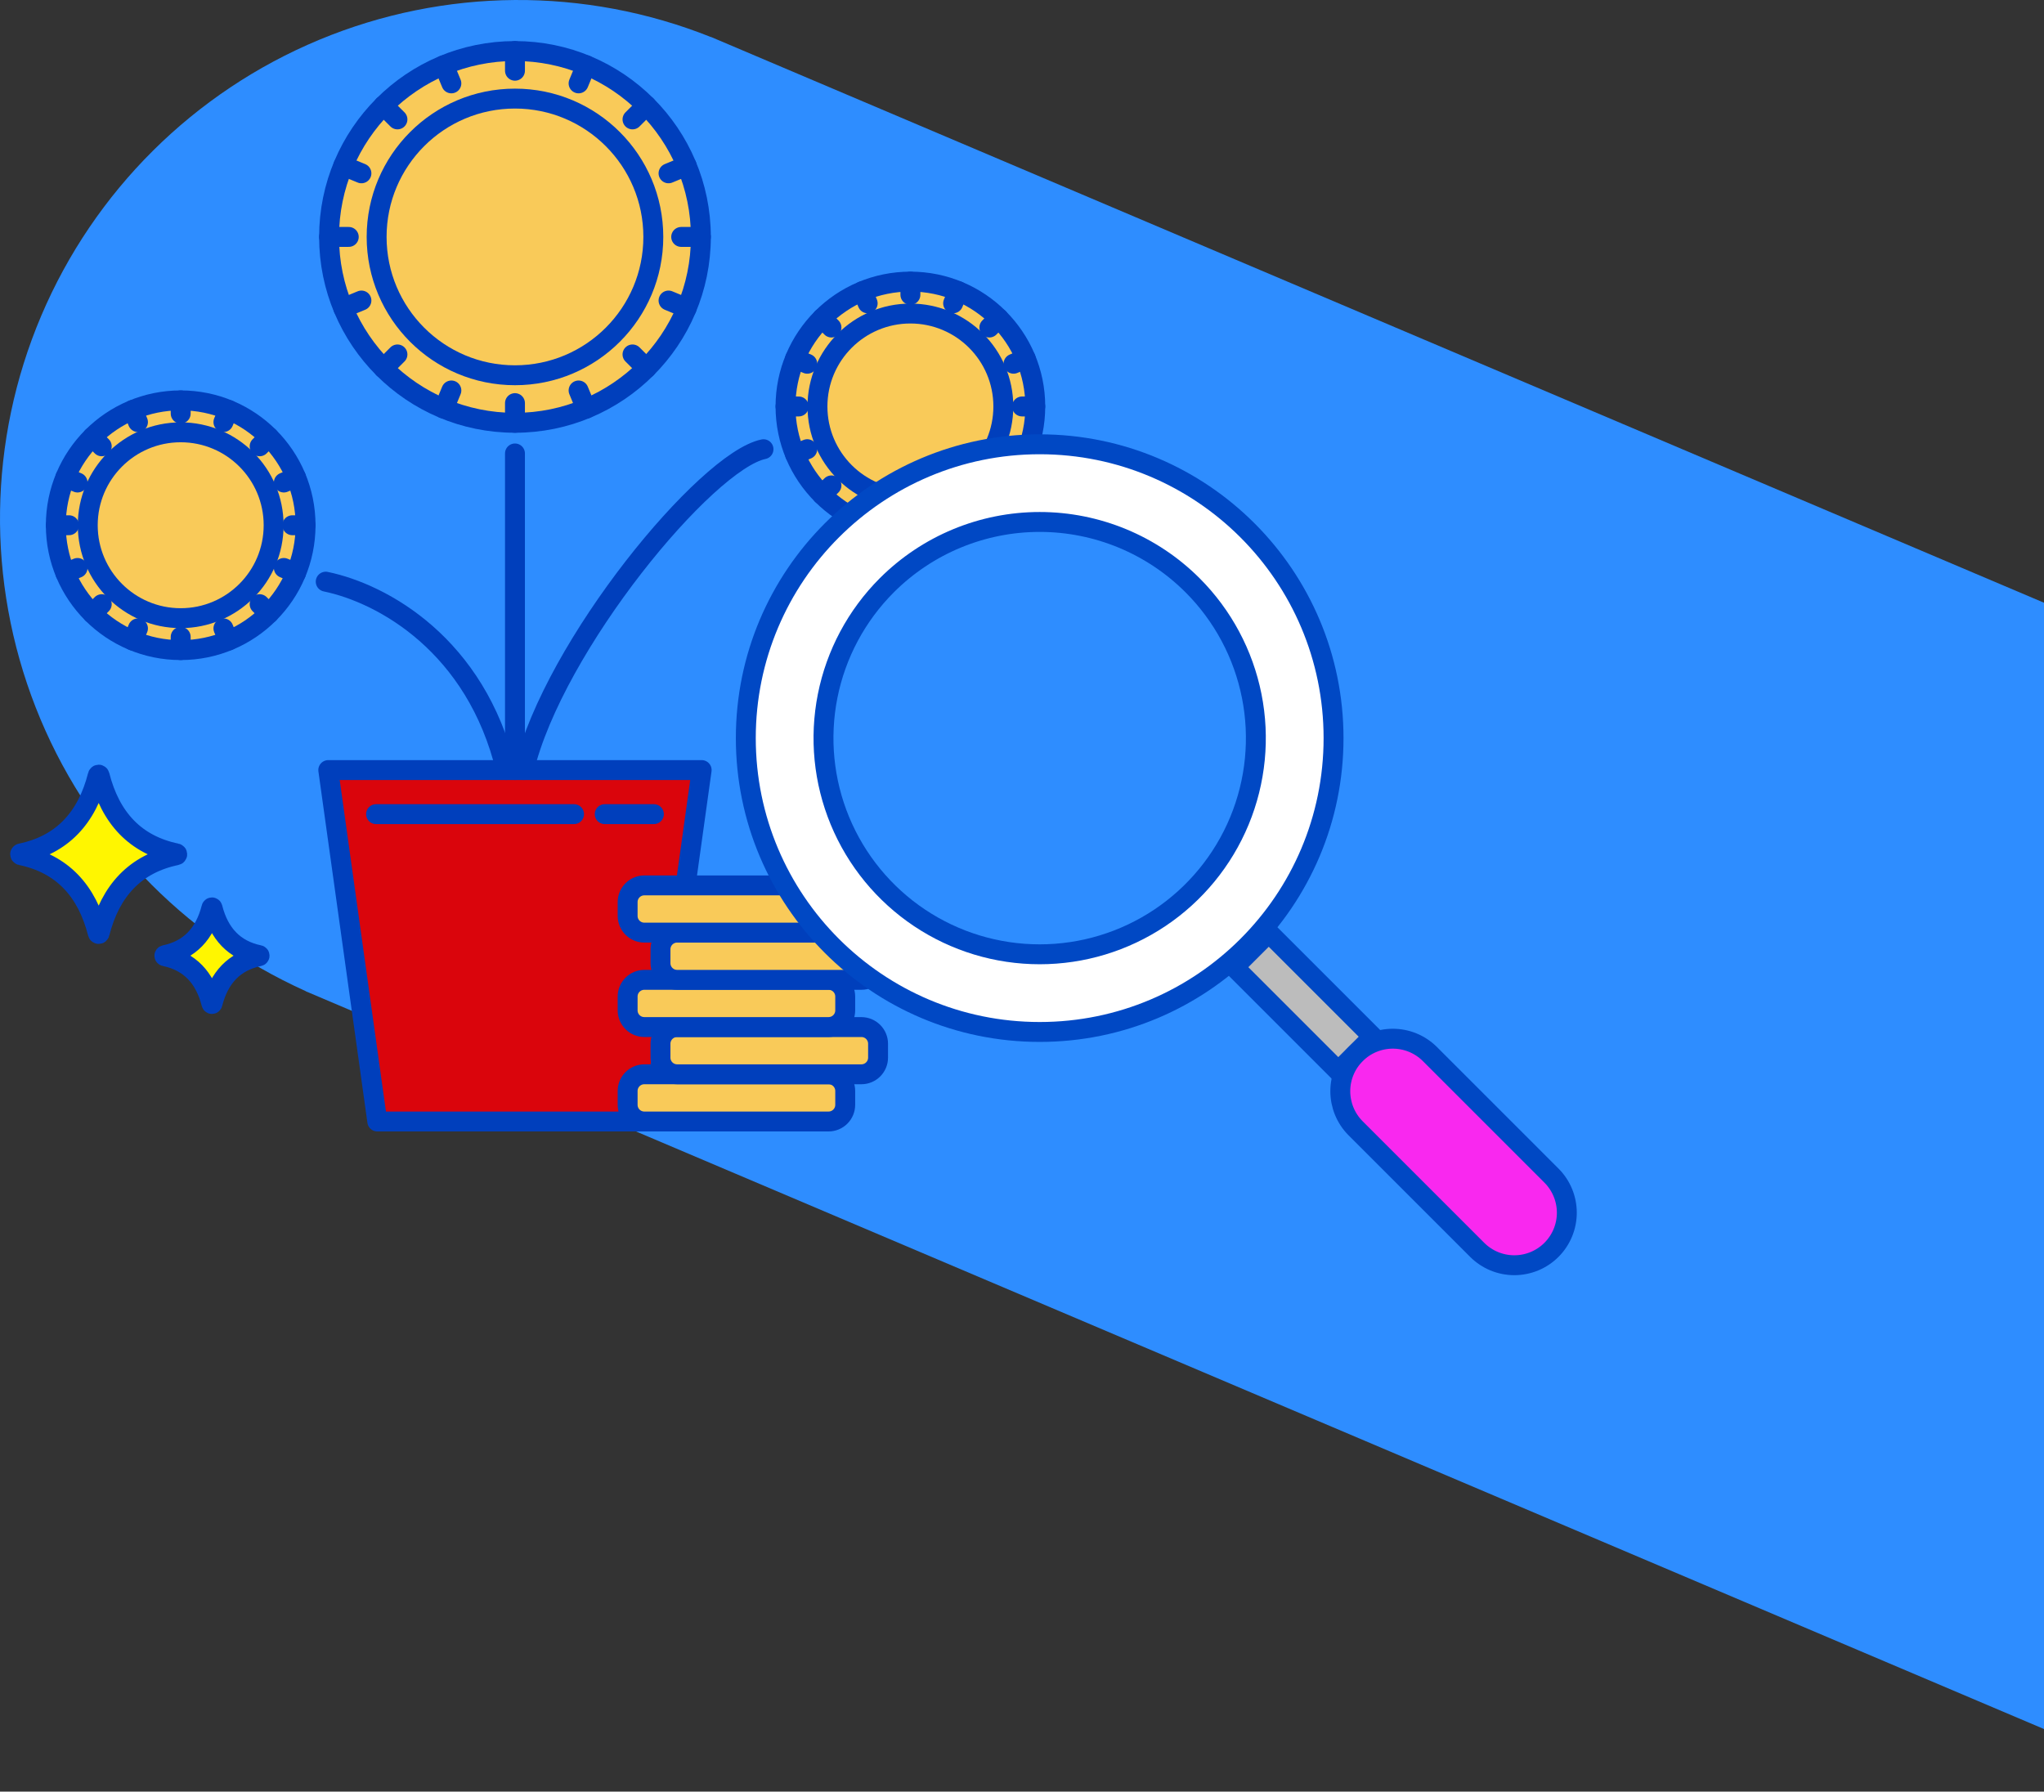
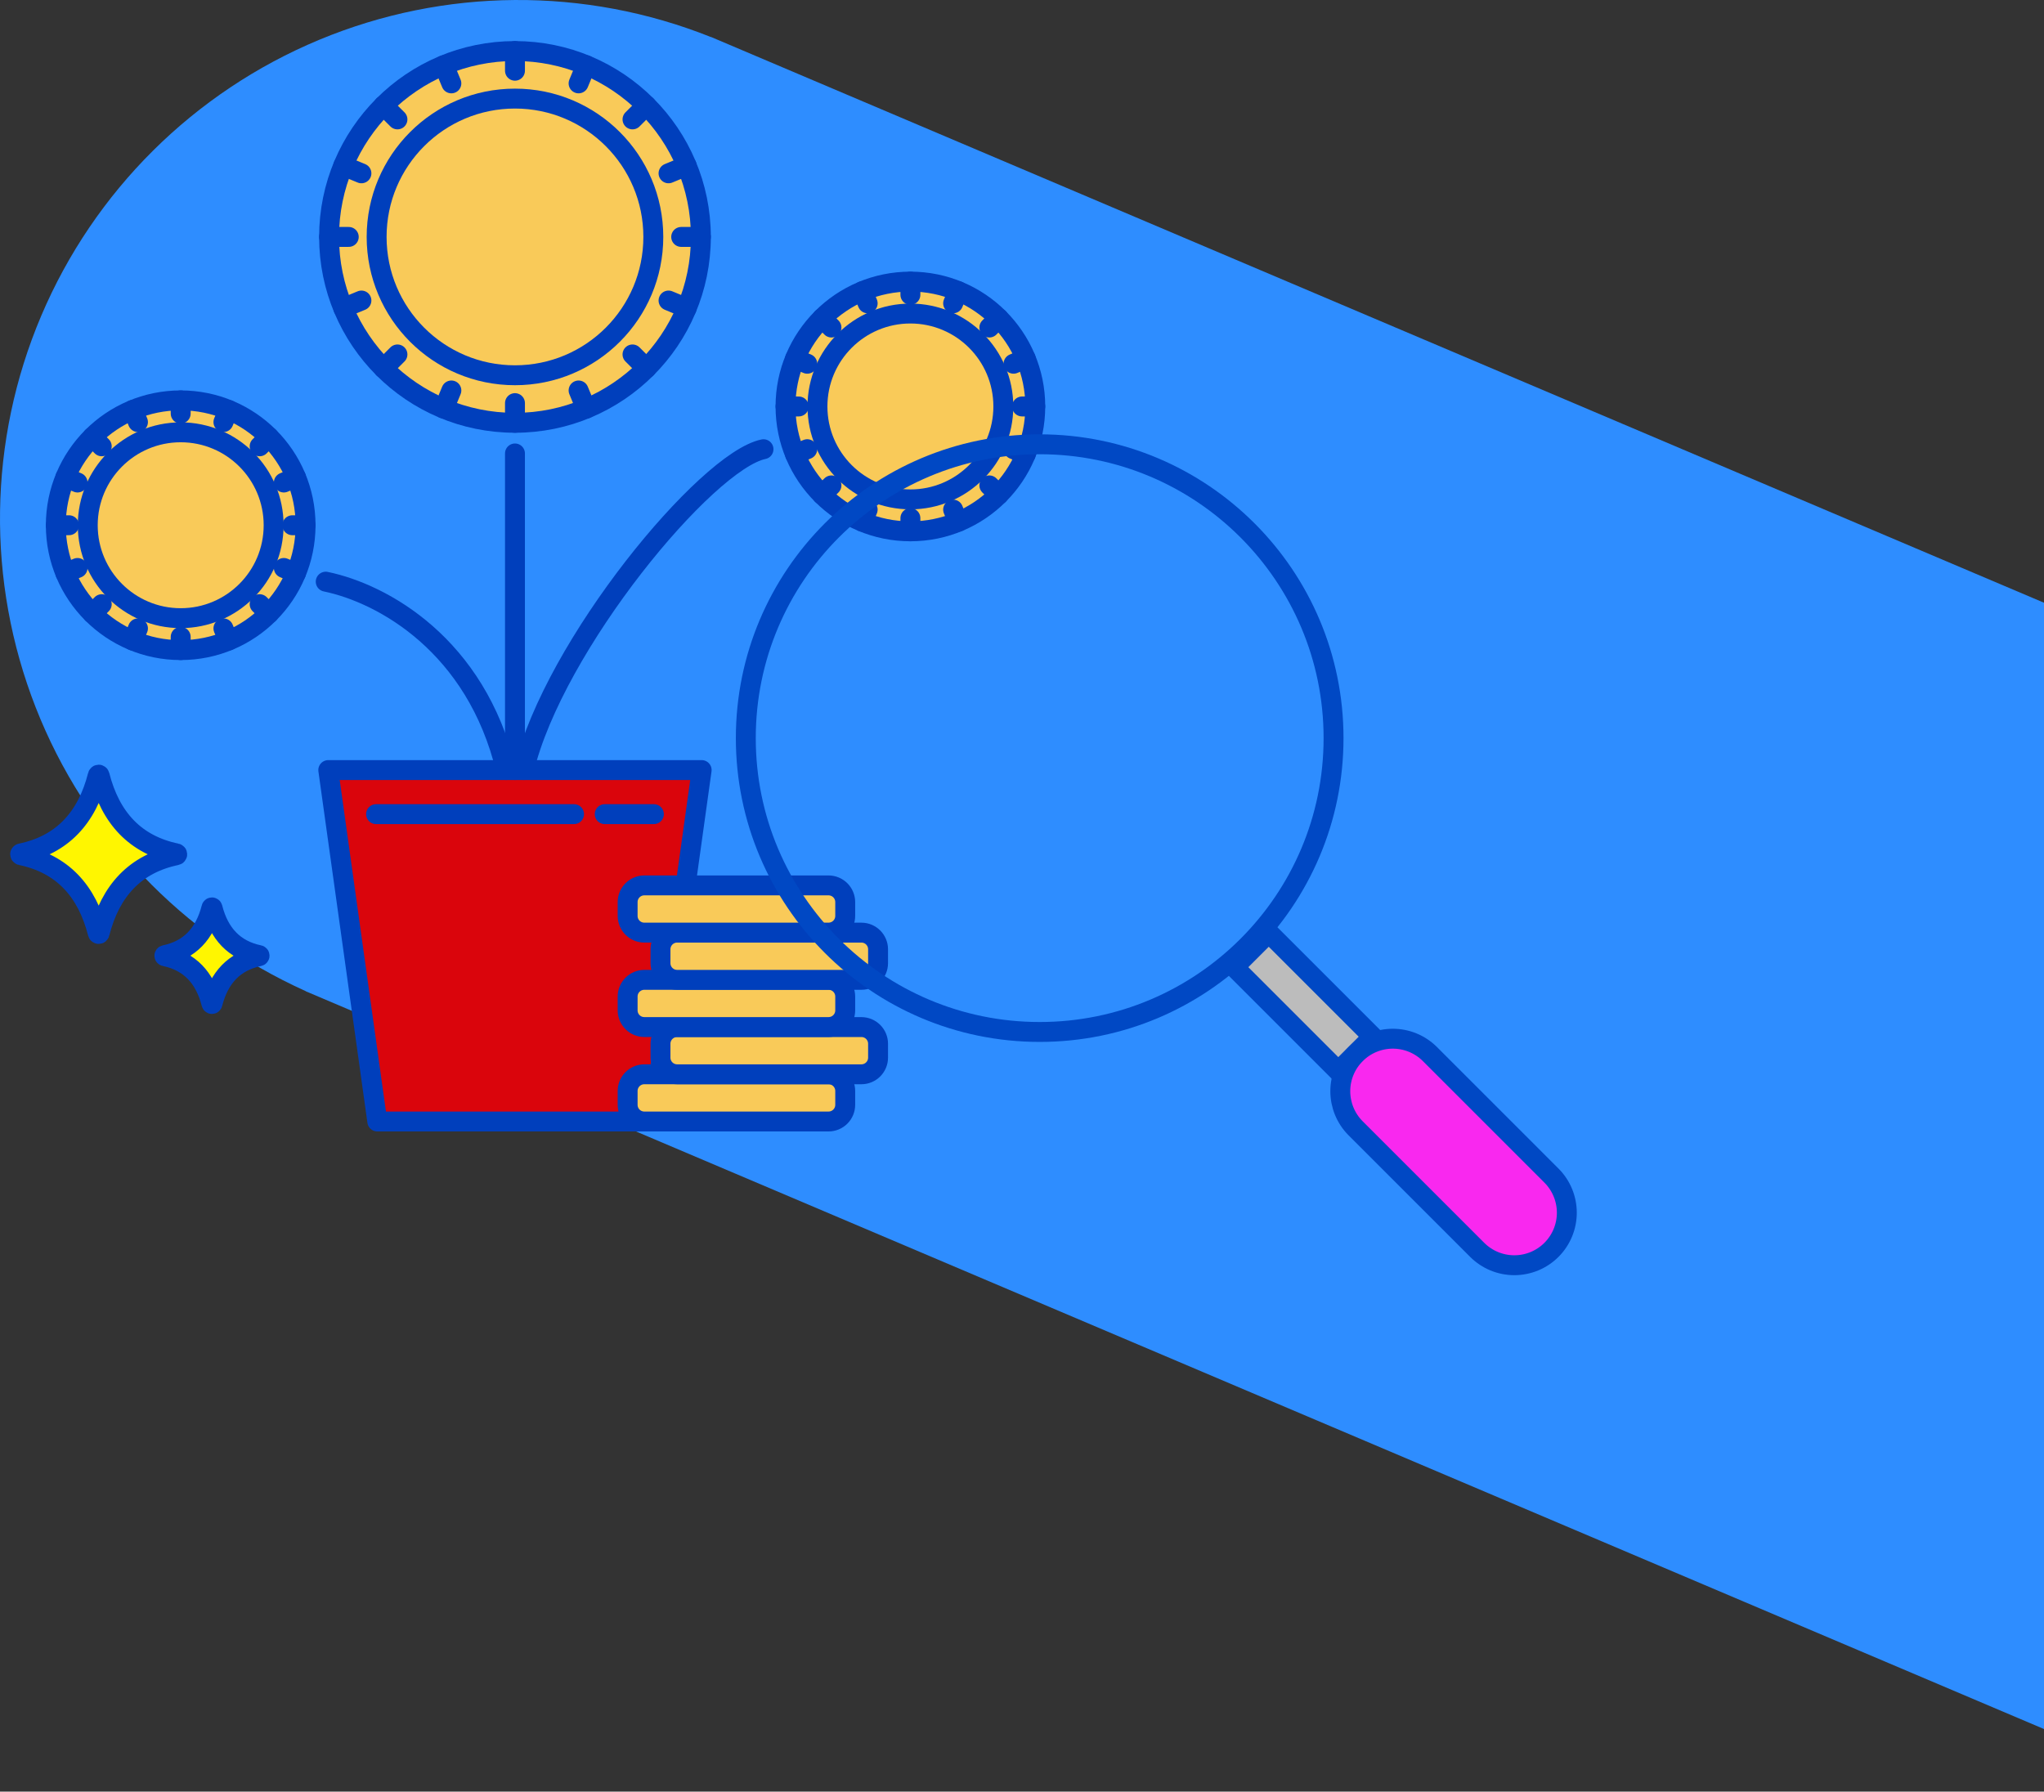
<svg xmlns="http://www.w3.org/2000/svg" width="308" height="270" viewBox="0 0 308 270" fill="none">
  <rect x="0" y="0" width="308" height="270" fill="#333333" stroke="none" />
  <g clip-path="url(#clip0_13_18441)">
    <path d="M46.061 149.38L46.068 149.364C27.437 140.981 12.831 125.634 5.38 106.611C-2.07 87.588 -1.772 66.403 6.21 47.597C14.193 28.791 29.225 13.861 48.084 6.005C66.944 -1.85 88.13 -2.005 107.102 5.575L107.109 5.559L390.779 125.97L329.731 269.79L46.061 149.38Z" fill="#2E8DFF" />
    <path d="M98.347 169.009H56.852L49.466 116.048H105.729L98.347 169.009Z" fill="#DA050C" />
    <path d="M98.347 169.009H56.852L49.466 116.048H105.729L98.347 169.009Z" stroke="#003FBC" stroke-width="3" stroke-linecap="round" stroke-linejoin="round" />
    <path d="M91.123 122.692H98.532" stroke="#003FBC" stroke-width="3" stroke-linecap="round" stroke-linejoin="round" />
    <path d="M56.666 122.692H86.501" stroke="#003FBC" stroke-width="3" stroke-linecap="round" stroke-linejoin="round" />
    <path d="M49.081 87.657C57.673 89.432 71.738 97.222 76.245 116.047" stroke="#003FBC" stroke-width="3" stroke-linecap="round" stroke-linejoin="round" />
    <path d="M78.949 116.047C83.464 97.222 106.455 69.471 115.049 67.696" stroke="#003FBC" stroke-width="3" stroke-linecap="round" stroke-linejoin="round" />
    <path d="M77.598 116.046V68.334" stroke="#003FBC" stroke-width="3" stroke-linecap="round" stroke-linejoin="round" />
    <path d="M105.615 35.704C105.615 41.245 103.972 46.66 100.894 51.267C97.816 55.873 93.442 59.463 88.323 61.584C83.205 63.704 77.573 64.259 72.139 63.178C66.706 62.098 61.715 59.43 57.797 55.513C53.879 51.596 51.211 46.605 50.13 41.172C49.048 35.738 49.602 30.106 51.722 24.987C53.842 19.869 57.431 15.494 62.037 12.415C66.643 9.337 72.059 7.693 77.599 7.692C81.278 7.692 84.921 8.416 88.32 9.824C91.719 11.231 94.807 13.294 97.409 15.896C100.01 18.497 102.074 21.585 103.482 24.984C104.89 28.383 105.615 32.026 105.615 35.704Z" fill="#F9CA59" />
    <path d="M77.599 63.716C93.07 63.716 105.611 51.175 105.611 35.704C105.611 20.234 93.07 7.692 77.599 7.692C62.128 7.692 49.587 20.234 49.587 35.704C49.587 51.175 62.128 63.716 77.599 63.716Z" stroke="#003FBC" stroke-width="3" stroke-linecap="round" stroke-linejoin="round" />
    <path d="M77.599 56.551C89.112 56.551 98.446 47.218 98.446 35.704C98.446 24.191 89.112 14.857 77.599 14.857C66.085 14.857 56.752 24.191 56.752 35.704C56.752 47.218 66.085 56.551 77.599 56.551Z" stroke="#003FBC" stroke-width="3" stroke-linecap="round" stroke-linejoin="round" />
    <path d="M77.599 7.692V10.658" stroke="#003FBC" stroke-width="3" stroke-linecap="round" stroke-linejoin="round" />
    <path d="M77.599 60.75V63.716" stroke="#003FBC" stroke-width="3" stroke-linecap="round" stroke-linejoin="round" />
    <path d="M105.611 35.704H102.645" stroke="#003FBC" stroke-width="3" stroke-linecap="round" stroke-linejoin="round" />
    <path d="M52.553 35.704H49.587" stroke="#003FBC" stroke-width="3" stroke-linecap="round" stroke-linejoin="round" />
    <path d="M97.406 55.511L95.309 53.414" stroke="#003FBC" stroke-width="3" stroke-linecap="round" stroke-linejoin="round" />
    <path d="M59.889 17.994L57.791 15.897" stroke="#003FBC" stroke-width="3" stroke-linecap="round" stroke-linejoin="round" />
    <path d="M97.406 15.897L95.309 17.994" stroke="#003FBC" stroke-width="3" stroke-linecap="round" stroke-linejoin="round" />
    <path d="M59.889 53.414L57.791 55.511" stroke="#003FBC" stroke-width="3" stroke-linecap="round" stroke-linejoin="round" />
    <path d="M66.879 9.824L68.014 12.565" stroke="#003FBC" stroke-width="3" stroke-linecap="round" stroke-linejoin="round" />
    <path d="M87.184 58.843L88.319 61.584" stroke="#003FBC" stroke-width="3" stroke-linecap="round" stroke-linejoin="round" />
    <path d="M103.479 24.985L100.738 26.12" stroke="#003FBC" stroke-width="3" stroke-linecap="round" stroke-linejoin="round" />
    <path d="M54.461 45.289L51.72 46.424" stroke="#003FBC" stroke-width="3" stroke-linecap="round" stroke-linejoin="round" />
    <path d="M103.479 46.424L100.738 45.289" stroke="#003FBC" stroke-width="3" stroke-linecap="round" stroke-linejoin="round" />
    <path d="M54.461 26.12L51.72 24.985" stroke="#003FBC" stroke-width="3" stroke-linecap="round" stroke-linejoin="round" />
    <path d="M88.319 9.824L87.184 12.565" stroke="#003FBC" stroke-width="3" stroke-linecap="round" stroke-linejoin="round" />
    <path d="M68.015 58.843L66.88 61.584" stroke="#003FBC" stroke-width="3" stroke-linecap="round" stroke-linejoin="round" />
    <path d="M46.045 79.153C46.045 82.875 44.942 86.513 42.875 89.608C40.808 92.703 37.869 95.115 34.431 96.54C30.992 97.965 27.209 98.338 23.558 97.612C19.908 96.886 16.555 95.094 13.923 92.463C11.291 89.832 9.499 86.479 8.772 82.829C8.046 79.178 8.419 75.395 9.843 71.956C11.267 68.518 13.679 65.579 16.773 63.511C19.868 61.443 23.506 60.339 27.228 60.339C32.218 60.339 37.004 62.322 40.533 65.851C44.062 69.38 46.045 74.166 46.045 79.156" fill="#F9CA59" />
    <path d="M27.228 97.97C37.62 97.97 46.045 89.546 46.045 79.153C46.045 68.761 37.62 60.336 27.228 60.336C16.835 60.336 8.411 68.761 8.411 79.153C8.411 89.546 16.835 97.97 27.228 97.97Z" stroke="#003FBC" stroke-width="3" stroke-linecap="round" stroke-linejoin="round" />
    <path d="M27.228 93.157C34.962 93.157 41.232 86.888 41.232 79.153C41.232 71.419 34.962 65.149 27.228 65.149C19.493 65.149 13.224 71.419 13.224 79.153C13.224 86.888 19.493 93.157 27.228 93.157Z" stroke="#003FBC" stroke-width="3" stroke-linecap="round" stroke-linejoin="round" />
    <path d="M27.227 60.336V62.328" stroke="#003FBC" stroke-width="3" stroke-linecap="round" stroke-linejoin="round" />
    <path d="M27.227 95.977V97.969" stroke="#003FBC" stroke-width="3" stroke-linecap="round" stroke-linejoin="round" />
    <path d="M46.044 79.153H44.052" stroke="#003FBC" stroke-width="3" stroke-linecap="round" stroke-linejoin="round" />
    <path d="M10.403 79.153H8.411" stroke="#003FBC" stroke-width="3" stroke-linecap="round" stroke-linejoin="round" />
    <path d="M40.532 92.458L39.123 91.049" stroke="#003FBC" stroke-width="3" stroke-linecap="round" stroke-linejoin="round" />
    <path d="M15.331 67.257L13.922 65.848" stroke="#003FBC" stroke-width="3" stroke-linecap="round" stroke-linejoin="round" />
    <path d="M40.532 65.848L39.123 67.257" stroke="#003FBC" stroke-width="3" stroke-linecap="round" stroke-linejoin="round" />
    <path d="M15.331 91.05L13.922 92.459" stroke="#003FBC" stroke-width="3" stroke-linecap="round" stroke-linejoin="round" />
    <path d="M20.027 61.769L20.79 63.61" stroke="#003FBC" stroke-width="3" stroke-linecap="round" stroke-linejoin="round" />
    <path d="M33.666 94.697L34.428 96.538" stroke="#003FBC" stroke-width="3" stroke-linecap="round" stroke-linejoin="round" />
    <path d="M44.611 71.952L42.77 72.715" stroke="#003FBC" stroke-width="3" stroke-linecap="round" stroke-linejoin="round" />
    <path d="M11.684 85.591L9.843 86.354" stroke="#003FBC" stroke-width="3" stroke-linecap="round" stroke-linejoin="round" />
    <path d="M44.611 86.354L42.77 85.591" stroke="#003FBC" stroke-width="3" stroke-linecap="round" stroke-linejoin="round" />
    <path d="M11.684 72.715L9.843 71.952" stroke="#003FBC" stroke-width="3" stroke-linecap="round" stroke-linejoin="round" />
    <path d="M34.428 61.769L33.666 63.61" stroke="#003FBC" stroke-width="3" stroke-linecap="round" stroke-linejoin="round" />
    <path d="M20.79 94.697L20.027 96.538" stroke="#003FBC" stroke-width="3" stroke-linecap="round" stroke-linejoin="round" />
    <path d="M156 61.254C156 64.976 154.896 68.614 152.828 71.709C150.761 74.803 147.822 77.215 144.384 78.639C140.945 80.063 137.162 80.436 133.512 79.71C129.862 78.984 126.509 77.192 123.877 74.56C121.245 71.928 119.453 68.576 118.727 64.925C118.001 61.275 118.374 57.492 119.798 54.053C121.222 50.615 123.634 47.676 126.729 45.609C129.823 43.541 133.461 42.437 137.183 42.437C142.173 42.437 146.96 44.42 150.488 47.949C154.017 51.478 156 56.264 156 61.254Z" fill="#F9CA59" />
    <path d="M137.183 80.071C147.575 80.071 156 71.647 156 61.254C156 50.862 147.575 42.437 137.183 42.437C126.79 42.437 118.366 50.862 118.366 61.254C118.366 71.647 126.79 80.071 137.183 80.071Z" stroke="#003FBC" stroke-width="3" stroke-linecap="round" stroke-linejoin="round" />
    <path d="M137.183 75.258C144.917 75.258 151.187 68.989 151.187 61.254C151.187 53.52 144.917 47.25 137.183 47.25C129.449 47.25 123.179 53.52 123.179 61.254C123.179 68.989 129.449 75.258 137.183 75.258Z" stroke="#003FBC" stroke-width="3" stroke-linecap="round" stroke-linejoin="round" />
    <path d="M137.183 42.437V44.429" stroke="#003FBC" stroke-width="3" stroke-linecap="round" stroke-linejoin="round" />
    <path d="M137.183 78.078V80.07" stroke="#003FBC" stroke-width="3" stroke-linecap="round" stroke-linejoin="round" />
    <path d="M155.999 61.254H154.007" stroke="#003FBC" stroke-width="3" stroke-linecap="round" stroke-linejoin="round" />
    <path d="M120.359 61.254H118.367" stroke="#003FBC" stroke-width="3" stroke-linecap="round" stroke-linejoin="round" />
    <path d="M150.489 74.559L149.08 73.15" stroke="#003FBC" stroke-width="3" stroke-linecap="round" stroke-linejoin="round" />
    <path d="M125.287 49.358L123.878 47.949" stroke="#003FBC" stroke-width="3" stroke-linecap="round" stroke-linejoin="round" />
    <path d="M150.489 47.949L149.08 49.358" stroke="#003FBC" stroke-width="3" stroke-linecap="round" stroke-linejoin="round" />
    <path d="M125.287 73.151L123.878 74.56" stroke="#003FBC" stroke-width="3" stroke-linecap="round" stroke-linejoin="round" />
    <path d="M129.982 43.87L130.745 45.711" stroke="#003FBC" stroke-width="3" stroke-linecap="round" stroke-linejoin="round" />
    <path d="M143.622 76.798L144.385 78.639" stroke="#003FBC" stroke-width="3" stroke-linecap="round" stroke-linejoin="round" />
    <path d="M154.568 54.053L152.727 54.816" stroke="#003FBC" stroke-width="3" stroke-linecap="round" stroke-linejoin="round" />
    <path d="M121.64 67.692L119.799 68.455" stroke="#003FBC" stroke-width="3" stroke-linecap="round" stroke-linejoin="round" />
    <path d="M154.568 68.455L152.727 67.692" stroke="#003FBC" stroke-width="3" stroke-linecap="round" stroke-linejoin="round" />
    <path d="M121.64 54.816L119.799 54.053" stroke="#003FBC" stroke-width="3" stroke-linecap="round" stroke-linejoin="round" />
    <path d="M144.385 43.87L143.622 45.711" stroke="#003FBC" stroke-width="3" stroke-linecap="round" stroke-linejoin="round" />
    <path d="M130.745 76.798L129.982 78.639" stroke="#003FBC" stroke-width="3" stroke-linecap="round" stroke-linejoin="round" />
    <path d="M126.453 169.011H95.485C95.243 169.011 95.012 168.916 94.841 168.745C94.671 168.574 94.575 168.343 94.575 168.101V162.801C94.575 162.56 94.671 162.329 94.841 162.158C95.012 161.987 95.243 161.891 95.485 161.891H126.453C126.694 161.891 126.926 161.987 127.096 162.158C127.267 162.329 127.363 162.56 127.363 162.801V168.101C127.363 168.343 127.267 168.574 127.096 168.745C126.926 168.916 126.694 169.011 126.453 169.011Z" fill="#F9CA59" />
    <path d="M97.088 161.895H124.849C125.515 161.895 126.154 162.16 126.626 162.631C127.097 163.103 127.362 163.742 127.362 164.408V166.495C127.362 167.162 127.097 167.802 126.625 168.273C126.154 168.745 125.514 169.009 124.848 169.009H97.088C96.758 169.009 96.431 168.944 96.126 168.818C95.821 168.692 95.544 168.506 95.31 168.273C95.077 168.04 94.892 167.762 94.766 167.457C94.639 167.152 94.575 166.825 94.575 166.495V164.408C94.575 163.742 94.84 163.103 95.311 162.631C95.782 162.16 96.421 161.895 97.088 161.895Z" stroke="#003FBC" stroke-width="3" stroke-linecap="round" stroke-linejoin="round" />
    <path d="M131.402 161.895H100.43C100.188 161.895 99.957 161.8 99.786 161.629C99.615 161.458 99.519 161.227 99.519 160.985V155.685C99.519 155.444 99.615 155.213 99.786 155.042C99.957 154.871 100.188 154.775 100.43 154.775H131.397C131.638 154.775 131.869 154.871 132.04 155.042C132.211 155.213 132.307 155.444 132.307 155.685V160.985C132.307 161.227 132.211 161.458 132.04 161.629C131.869 161.8 131.638 161.895 131.397 161.895" fill="#F9CA59" />
    <path d="M129.799 154.779H102.038C100.65 154.779 99.525 155.905 99.525 157.292V159.382C99.525 160.77 100.65 161.895 102.038 161.895H129.799C131.187 161.895 132.312 160.77 132.312 159.382V157.292C132.312 155.905 131.187 154.779 129.799 154.779Z" stroke="#003FBC" stroke-width="3" stroke-linecap="round" stroke-linejoin="round" />
    <path d="M126.453 154.78H95.485C95.243 154.78 95.012 154.685 94.841 154.514C94.671 154.343 94.575 154.112 94.575 153.87V148.57C94.575 148.329 94.671 148.098 94.841 147.927C95.012 147.756 95.243 147.66 95.485 147.66H126.453C126.694 147.66 126.926 147.756 127.096 147.927C127.267 148.098 127.363 148.329 127.363 148.57V153.87C127.363 154.112 127.267 154.343 127.096 154.514C126.926 154.685 126.694 154.78 126.453 154.78Z" fill="#F9CA59" />
    <path d="M97.088 147.662H124.848C125.178 147.662 125.505 147.727 125.81 147.854C126.115 147.98 126.392 148.165 126.625 148.399C126.859 148.632 127.044 148.909 127.17 149.214C127.297 149.519 127.362 149.846 127.362 150.176V152.262C127.362 152.929 127.097 153.568 126.626 154.039C126.154 154.511 125.515 154.775 124.849 154.775H97.088C96.421 154.775 95.782 154.511 95.311 154.039C94.84 153.568 94.575 152.929 94.575 152.262V150.175C94.575 149.509 94.84 148.87 95.311 148.398C95.782 147.927 96.421 147.662 97.088 147.662Z" stroke="#003FBC" stroke-width="3" stroke-linecap="round" stroke-linejoin="round" />
    <path d="M131.402 147.662H100.43C100.188 147.662 99.957 147.566 99.786 147.396C99.615 147.225 99.519 146.994 99.519 146.752V141.452C99.519 141.333 99.543 141.215 99.589 141.104C99.635 140.994 99.702 140.893 99.786 140.809C99.871 140.724 99.971 140.657 100.081 140.612C100.192 140.566 100.31 140.542 100.43 140.542H131.397C131.516 140.542 131.634 140.566 131.745 140.612C131.855 140.657 131.956 140.724 132.04 140.809C132.125 140.893 132.192 140.994 132.237 141.104C132.283 141.215 132.307 141.333 132.307 141.452V146.752C132.307 146.994 132.211 147.225 132.04 147.396C131.869 147.566 131.638 147.662 131.397 147.662" fill="#F9CA59" />
    <path d="M129.799 140.546H102.038C100.65 140.546 99.525 141.671 99.525 143.059V145.149C99.525 146.537 100.65 147.662 102.038 147.662H129.799C131.187 147.662 132.312 146.537 132.312 145.149V143.059C132.312 141.671 131.187 140.546 129.799 140.546Z" stroke="#003FBC" stroke-width="3" stroke-linecap="round" stroke-linejoin="round" />
    <path d="M126.453 140.546H95.485C95.243 140.546 95.012 140.451 94.841 140.28C94.671 140.109 94.575 139.878 94.575 139.636V134.336C94.575 134.095 94.671 133.864 94.841 133.693C95.012 133.522 95.243 133.426 95.485 133.426H126.453C126.694 133.426 126.926 133.522 127.096 133.693C127.267 133.864 127.363 134.095 127.363 134.336V139.636C127.363 139.878 127.267 140.109 127.096 140.28C126.926 140.451 126.694 140.546 126.453 140.546Z" fill="#F9CA59" />
    <path d="M97.088 133.43H124.848C125.178 133.43 125.505 133.495 125.81 133.622C126.115 133.748 126.392 133.933 126.625 134.167C126.859 134.4 127.044 134.677 127.17 134.982C127.297 135.287 127.362 135.614 127.362 135.944V138.03C127.362 138.697 127.097 139.337 126.625 139.808C126.154 140.28 125.514 140.544 124.848 140.544H97.088C96.758 140.544 96.431 140.479 96.126 140.353C95.821 140.227 95.544 140.041 95.31 139.808C95.077 139.575 94.892 139.297 94.766 138.992C94.639 138.687 94.575 138.361 94.575 138.03V135.943C94.575 135.277 94.84 134.638 95.311 134.166C95.782 133.695 96.421 133.43 97.088 133.43Z" stroke="#003FBC" stroke-width="3" stroke-linecap="round" stroke-linejoin="round" />
    <path d="M26.589 128.883C20.379 130.169 16.635 134.22 15.008 140.643C15.001 140.674 14.983 140.702 14.959 140.722C14.934 140.741 14.903 140.752 14.871 140.752C14.839 140.752 14.809 140.741 14.784 140.722C14.759 140.702 14.742 140.674 14.735 140.643C13.107 134.22 9.363 130.169 3.153 128.883C3.119 128.878 3.089 128.862 3.067 128.836C3.044 128.81 3.032 128.778 3.032 128.744C3.032 128.71 3.044 128.677 3.067 128.652C3.089 128.626 3.119 128.609 3.153 128.604C9.363 127.318 13.107 123.267 14.735 116.844C14.742 116.813 14.759 116.786 14.784 116.766C14.809 116.746 14.839 116.735 14.871 116.735C14.903 116.735 14.934 116.746 14.959 116.766C14.983 116.786 15.001 116.813 15.008 116.844C16.636 123.267 20.379 127.318 26.589 128.604C26.622 128.609 26.653 128.626 26.675 128.652C26.697 128.677 26.709 128.71 26.709 128.744C26.709 128.778 26.697 128.81 26.675 128.836C26.653 128.862 26.622 128.878 26.589 128.883Z" fill="#FFF600" />
    <path d="M26.589 128.883C20.379 130.169 16.635 134.22 15.008 140.643C15.001 140.674 14.983 140.702 14.959 140.722C14.934 140.741 14.903 140.752 14.871 140.752C14.839 140.752 14.809 140.741 14.784 140.722C14.759 140.702 14.742 140.674 14.735 140.643C13.107 134.22 9.363 130.169 3.153 128.883C3.119 128.878 3.089 128.862 3.067 128.836C3.044 128.81 3.032 128.778 3.032 128.744C3.032 128.71 3.044 128.677 3.067 128.652C3.089 128.626 3.119 128.609 3.153 128.604C9.363 127.318 13.107 123.267 14.735 116.844C14.742 116.813 14.759 116.786 14.784 116.766C14.809 116.746 14.839 116.735 14.871 116.735C14.903 116.735 14.934 116.746 14.959 116.766C14.983 116.786 15.001 116.813 15.008 116.844C16.636 123.267 20.379 127.318 26.589 128.604C26.622 128.609 26.653 128.626 26.675 128.652C26.697 128.677 26.709 128.71 26.709 128.744C26.709 128.778 26.697 128.81 26.675 128.836C26.653 128.862 26.622 128.878 26.589 128.883Z" stroke="#003FBC" stroke-width="3" stroke-linecap="round" stroke-linejoin="round" />
    <path d="M39.046 144.106C35.28 144.886 33.01 147.342 32.023 151.238C32.018 151.257 32.008 151.273 31.992 151.285C31.978 151.297 31.959 151.303 31.94 151.303C31.921 151.303 31.903 151.297 31.888 151.285C31.873 151.273 31.862 151.257 31.858 151.238C30.871 147.338 28.6 144.886 24.835 144.106C24.815 144.103 24.797 144.092 24.784 144.077C24.772 144.061 24.765 144.042 24.765 144.022C24.765 144.002 24.772 143.982 24.784 143.967C24.797 143.952 24.815 143.941 24.835 143.937C28.601 143.157 30.871 140.701 31.858 136.805C31.862 136.787 31.873 136.771 31.888 136.759C31.903 136.747 31.921 136.741 31.94 136.741C31.959 136.741 31.978 136.747 31.992 136.759C32.008 136.771 32.018 136.787 32.023 136.805C33.01 140.705 35.281 143.157 39.046 143.937C39.065 143.941 39.083 143.952 39.096 143.967C39.109 143.982 39.116 144.002 39.116 144.022C39.116 144.042 39.109 144.061 39.096 144.077C39.083 144.092 39.065 144.103 39.046 144.106Z" fill="#FFF600" />
    <path d="M39.046 144.106C35.28 144.886 33.01 147.342 32.023 151.238C32.018 151.257 32.008 151.273 31.992 151.285C31.978 151.297 31.959 151.303 31.94 151.303C31.921 151.303 31.903 151.297 31.888 151.285C31.873 151.273 31.862 151.257 31.858 151.238C30.871 147.338 28.6 144.886 24.835 144.106C24.815 144.103 24.797 144.092 24.784 144.077C24.772 144.061 24.765 144.042 24.765 144.022C24.765 144.002 24.772 143.982 24.784 143.967C24.797 143.952 24.815 143.941 24.835 143.937C28.601 143.157 30.871 140.701 31.858 136.805C31.862 136.787 31.873 136.771 31.888 136.759C31.903 136.747 31.921 136.741 31.94 136.741C31.959 136.741 31.978 136.747 31.992 136.759C32.008 136.771 32.018 136.787 32.023 136.805C33.01 140.705 35.281 143.157 39.046 143.937C39.065 143.941 39.083 143.952 39.096 143.967C39.109 143.982 39.116 144.002 39.116 144.022C39.116 144.042 39.109 144.061 39.096 144.077C39.083 144.092 39.065 144.103 39.046 144.106Z" stroke="#003FBC" stroke-width="3" stroke-linecap="round" stroke-linejoin="round" />
    <path d="M190.667 140.472L185.677 145.462L201.161 160.947L206.151 155.957L190.667 140.472Z" fill="#BCBCBC" />
    <path d="M234.083 188.258C232.567 189.774 230.511 190.626 228.367 190.626C226.224 190.626 224.168 189.774 222.652 188.258L204.788 170.394C204.033 169.645 203.433 168.754 203.022 167.772C202.612 166.79 202.4 165.737 202.398 164.672C202.396 163.608 202.604 162.554 203.01 161.571C203.416 160.587 204.013 159.693 204.765 158.941C205.518 158.188 206.412 157.592 207.395 157.186C208.379 156.779 209.433 156.571 210.497 156.574C211.561 156.576 212.614 156.788 213.596 157.198C214.578 157.608 215.469 158.208 216.219 158.963L234.083 176.827C235.599 178.343 236.45 180.399 236.45 182.543C236.45 184.687 235.599 186.743 234.083 188.258Z" fill="#F928EF" />
-     <path d="M125.062 79.633C118.811 85.883 114.554 93.847 112.829 102.516C111.104 111.186 111.989 120.172 115.371 128.339C118.754 136.506 124.482 143.486 131.832 148.397C139.181 153.308 147.822 155.929 156.662 155.929C165.501 155.929 174.142 153.308 181.492 148.397C188.842 143.486 194.57 136.506 197.952 128.339C201.335 120.172 202.219 111.186 200.495 102.516C198.77 93.847 194.513 85.883 188.262 79.633C179.881 71.253 168.514 66.545 156.662 66.545C144.81 66.545 133.443 71.253 125.062 79.633ZM179.679 134.25C175.127 138.802 169.328 141.902 163.014 143.158C156.701 144.413 150.157 143.769 144.209 141.305C138.262 138.842 133.179 134.67 129.603 129.318C126.027 123.966 124.118 117.673 124.118 111.236C124.118 104.799 126.027 98.506 129.603 93.154C133.179 87.802 138.262 83.63 144.209 81.166C150.157 78.703 156.701 78.058 163.014 79.314C169.328 80.57 175.127 83.67 179.679 88.221C185.782 94.325 189.211 102.604 189.211 111.236C189.211 119.868 185.782 128.146 179.679 134.25Z" fill="white" />
    <path d="M156.664 155.517C181.12 155.517 200.946 135.692 200.946 111.235C200.946 86.779 181.12 66.954 156.664 66.954C132.208 66.954 112.382 86.779 112.382 111.235C112.382 135.692 132.208 155.517 156.664 155.517Z" stroke="#0048C4" stroke-width="3" stroke-miterlimit="10" />
    <path d="M191.182 140.555L185.984 145.753L201.659 161.429L206.857 156.231L191.182 140.555Z" stroke="#0048C4" stroke-width="3" stroke-miterlimit="10" />
    <path d="M233.781 188.352C232.297 189.837 230.284 190.67 228.185 190.67C226.086 190.67 224.073 189.837 222.589 188.352L204.258 170.021C202.783 168.535 201.958 166.525 201.962 164.432C201.966 162.338 202.8 160.332 204.28 158.851C205.76 157.371 207.767 156.537 209.86 156.533C211.954 156.529 213.964 157.355 215.45 158.829L233.781 177.161C235.265 178.645 236.098 180.658 236.098 182.757C236.098 184.856 235.265 186.868 233.781 188.352Z" stroke="#0048C4" stroke-width="3" stroke-miterlimit="10" />
-     <path d="M179.7 88.2C184.256 92.756 187.359 98.561 188.615 104.88C189.872 111.2 189.227 117.75 186.762 123.702C184.296 129.655 180.12 134.743 174.763 138.323C169.406 141.902 163.108 143.813 156.664 143.813C150.221 143.813 143.923 141.902 138.566 138.323C133.208 134.743 129.033 129.655 126.567 123.702C124.102 117.75 123.456 111.2 124.713 104.88C125.97 98.561 129.073 92.756 133.629 88.2C139.738 82.091 148.025 78.659 156.664 78.659C165.304 78.659 173.59 82.091 179.7 88.2Z" stroke="#0048C4" stroke-width="3" stroke-miterlimit="10" />
  </g>
  <defs>
    <clipPath id="clip0_13_18441">
      <rect width="308" height="270" fill="white" />
    </clipPath>
  </defs>
</svg>